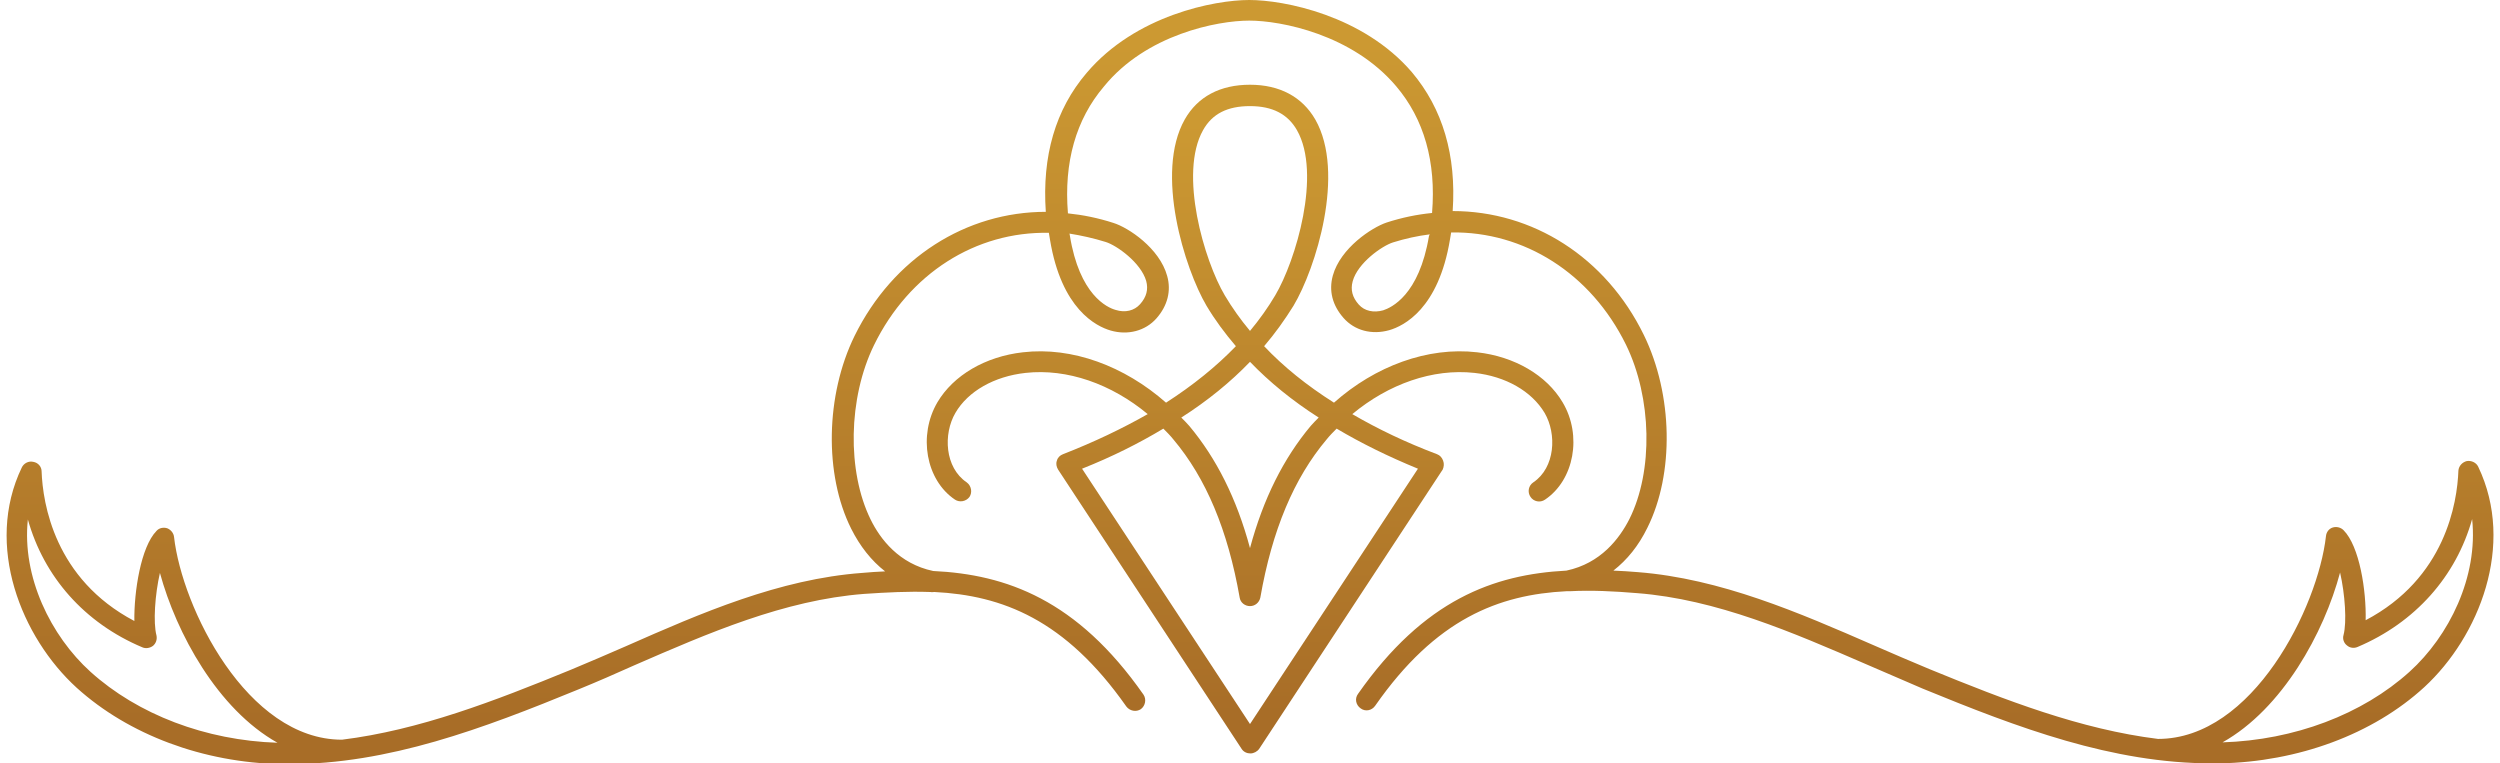
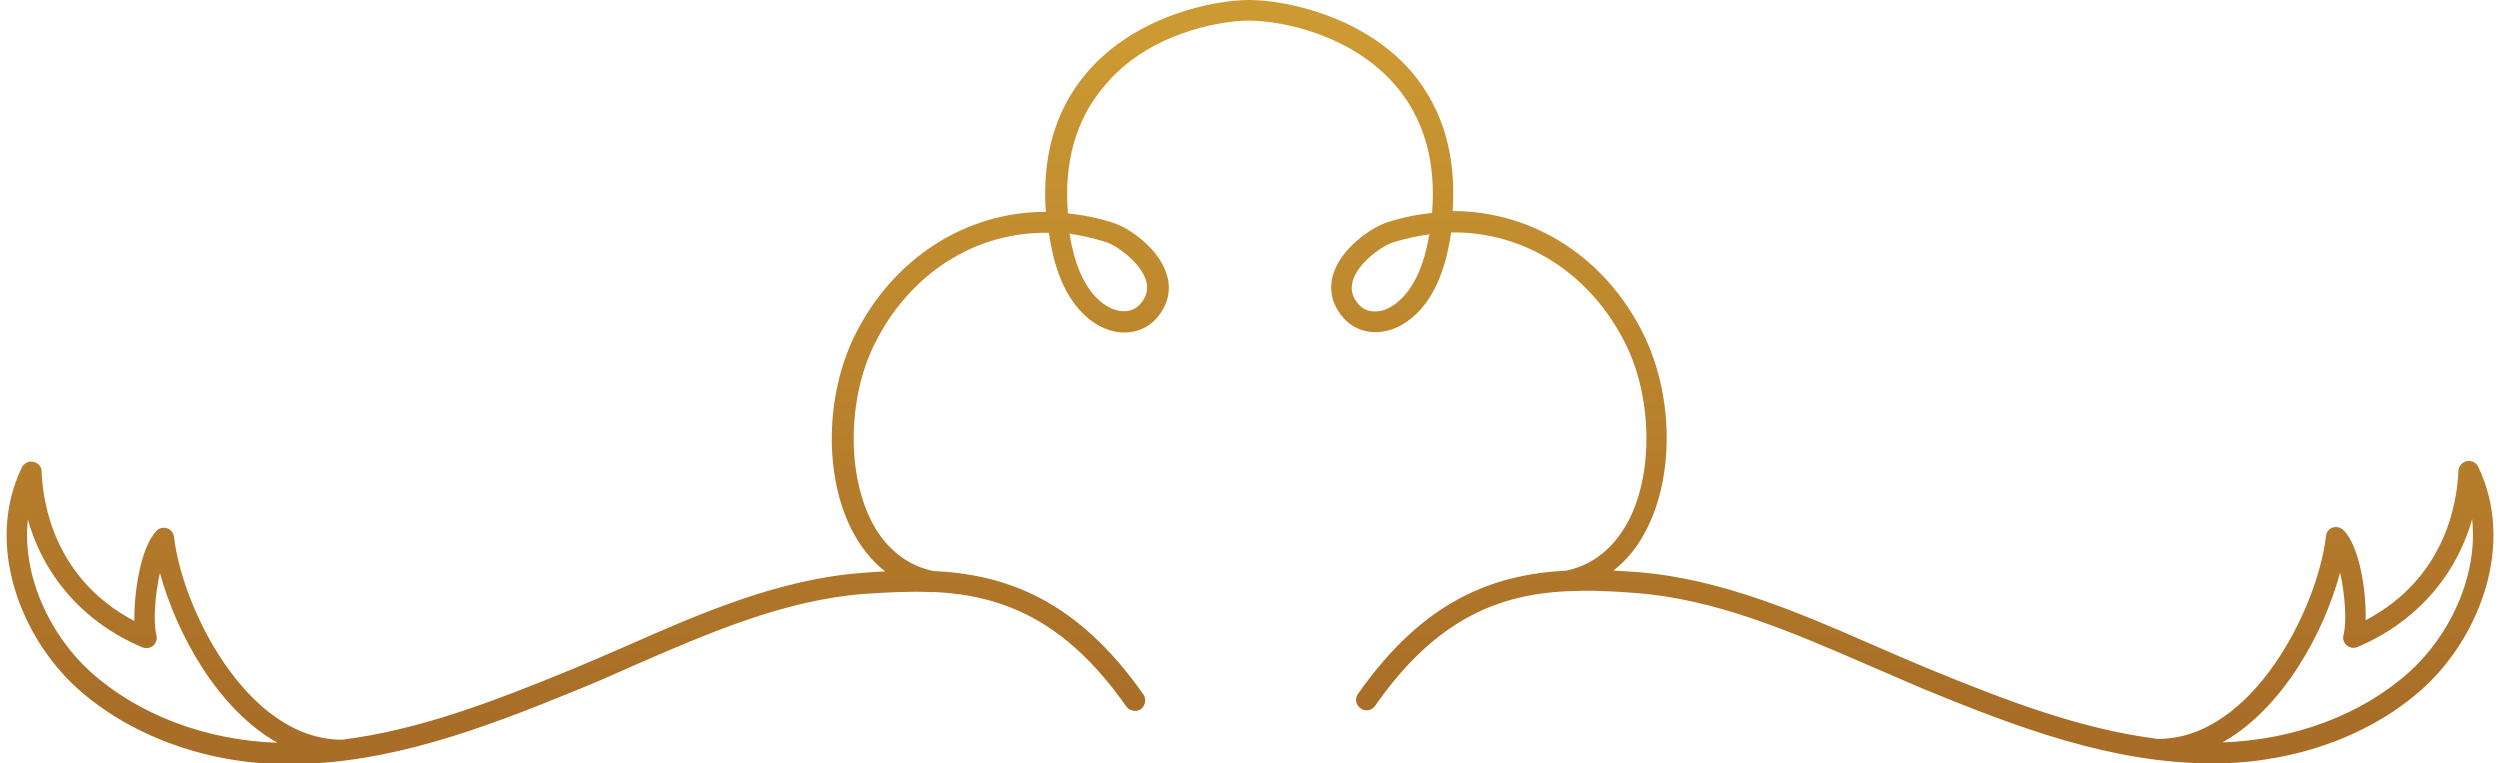
<svg xmlns="http://www.w3.org/2000/svg" version="1.1" id="Calque_1" x="0px" y="0px" viewBox="0 0 655 200" style="enable-background:new 0 0 655 200;" xml:space="preserve">
  <style type="text/css">
	.st0{fill:url(#SVGID_1_);}
	.st1{fill:url(#SVGID_00000008110653894944404780000006869926693011148715_);}
</style>
  <g>
    <linearGradient id="SVGID_1_" gradientUnits="userSpaceOnUse" x1="327.5" y1="187.677" x2="327.5" y2="32.058">
      <stop offset="0" style="stop-color:#A86D27" />
      <stop offset="1" style="stop-color:#CC9932" />
    </linearGradient>
-     <path class="st0" d="M378.1,120.7c-0.3-0.8-0.8-1.4-1.6-1.7c-8.2-3.1-15.5-6.6-22.2-10.5c9.5-7.9,21.1-12,32-10.8   c8.2,0.9,15,4.8,18.4,10.5c3.2,5.5,2.8,14.3-3,18.2c-1.2,0.8-1.6,2.5-0.7,3.8c0.8,1.2,2.5,1.6,3.8,0.7c7.6-5.1,9.8-16.8,4.6-25.5   c-4.2-7.1-12.6-12-22.4-13.1c-12.9-1.5-26.7,3.6-37.5,13.2c-7.1-4.5-13.2-9.4-18.3-14.8c2.9-3.4,5.4-6.9,7.7-10.6   c5.8-9.7,13.7-34.8,5.7-48.8c-3.4-5.9-9.3-9.1-17.1-9.1c-7.8,0-13.7,3.1-17.1,9.1c-7.9,14,0,39.1,5.7,48.8   c2.2,3.7,4.8,7.2,7.7,10.6c-5.1,5.3-11.3,10.3-18.3,14.8c-10.9-9.6-24.6-14.7-37.5-13.2c-9.8,1.1-18.2,6-22.4,13.1   c-5.1,8.7-3,20.4,4.6,25.5c1.2,0.8,2.9,0.5,3.8-0.7c0.8-1.2,0.5-2.9-0.7-3.8c-5.8-3.9-6.2-12.7-3-18.2c3.3-5.7,10.2-9.6,18.4-10.5   c10.9-1.2,22.5,2.9,32,10.8c-6.7,3.8-14,7.3-22.2,10.5c-0.8,0.3-1.4,0.9-1.6,1.7c-0.3,0.8-0.1,1.6,0.3,2.3l48.1,73.2   c0.5,0.8,1.4,1.2,2.3,1.2c0.9,0,1.8-0.5,2.3-1.2l48.1-73.2C378.3,122.3,378.4,121.5,378.1,120.7z M320.9,77.4   c-5.4-9.1-12.1-31.9-5.7-43.3c2.4-4.3,6.4-6.3,12.3-6.3c5.9,0,9.9,2.1,12.3,6.3c6.5,11.4-0.3,34.2-5.7,43.3   c-1.9,3.2-4.1,6.3-6.6,9.3C325,83.7,322.8,80.6,320.9,77.4z M327.5,94.8c5.1,5.3,11.1,10.2,18,14.6c-0.7,0.7-1.4,1.4-2.1,2.2   c-7.1,8.5-12.4,19-15.9,32c-3.5-13-8.8-23.5-15.9-32c-0.7-0.8-1.4-1.5-2.1-2.2C316.4,105,322.4,100.1,327.5,94.8z M327.5,189.7   l-44-66.9c7.8-3.1,14.8-6.6,21.3-10.5c0.9,0.9,1.8,1.8,2.6,2.8c8.6,10.2,14.3,23.8,17.4,41.5c0.2,1.3,1.4,2.2,2.7,2.2   c1.3,0,2.4-0.9,2.7-2.2c3.1-17.7,8.8-31.3,17.4-41.5c0.8-1,1.7-1.9,2.6-2.8c6.4,3.8,13.5,7.3,21.3,10.5L327.5,189.7z" />
    <linearGradient id="SVGID_00000108994009261300576820000001746679097297311107_" gradientUnits="userSpaceOnUse" x1="327.5" y1="188.889" x2="327.5" y2="11.097">
      <stop offset="0" style="stop-color:#A86D27" />
      <stop offset="1" style="stop-color:#CC9932" />
    </linearGradient>
    <path style="fill:url(#SVGID_00000108994009261300576820000001746679097297311107_);" d="M649.3,122.3c-0.5-1.1-1.8-1.7-3-1.5   c-1.2,0.3-2.1,1.3-2.2,2.5c-0.3,8.4-3.4,28.2-24.3,39.2c0.2-7.7-1.6-19.4-5.8-23.6c-0.7-0.7-1.8-1-2.8-0.7c-1,0.3-1.7,1.2-1.8,2.3   c-2.1,18.5-19.1,53.1-44,53.1c-20.2-2.5-39.9-10.1-59.9-18.3c-4.8-2-9.7-4.1-14.5-6.2c-19.7-8.6-40.2-17.5-61.9-19.2   c-2.1-0.2-4.3-0.3-6.4-0.4c3.6-2.8,6.6-6.5,8.9-11.2c7.1-14.2,6.7-34.9-0.9-50.5c-10-20.5-29.2-32.5-50.1-32.5   c1-14.6-2.6-26.8-10.7-36.4C357.1,4,336.4,0,327.3,0c-9.1,0-29.8,4-42.6,19.1c-8.2,9.6-11.7,21.8-10.7,36.4   c-20.8,0-40,12-50.1,32.5c-7.6,15.5-8,36.3-0.9,50.5c2.3,4.6,5.3,8.4,8.9,11.2c-2,0.1-4,0.2-6,0.4c-21.7,1.6-42.2,10.5-61.9,19.2   c-4.8,2.1-9.7,4.2-14.5,6.2c-20,8.2-39.7,15.8-59.9,18.3c-24.9,0-41.9-34.6-44-53.1c-0.1-1-0.8-1.9-1.8-2.3c-1-0.3-2.1-0.1-2.8,0.7   c-4.1,4.2-5.9,15.9-5.8,23.6c-20.9-11-24-30.8-24.3-39.2c0-1.2-0.9-2.3-2.2-2.5c-1.2-0.3-2.5,0.4-3,1.5   c-9.8,20.4-0.1,44.5,14.4,57.7c13.6,12.3,33.1,19.6,53.6,20c0.7,0,1.3,0,2,0c26.1,0,50.8-9.3,75.9-19.6c4.9-2,9.7-4.1,14.6-6.3   c19.3-8.4,39.3-17.1,60.2-18.7c5.9-0.4,11.6-0.7,17.2-0.5c0.1,0,0.1,0,0.2,0c0.3,0.1,0.7,0,1,0c17.8,0.9,34.3,7.2,50.3,30   c0.9,1.2,2.6,1.5,3.8,0.7c1.2-0.9,1.5-2.6,0.7-3.8c-17.4-24.9-36-31.5-55.1-32.4c-9-1.9-13.9-8.4-16.4-13.5   c-6.2-12.6-5.9-31.8,0.9-45.7c9.2-18.8,26.7-29.8,45.8-29.4c0.1,0.6,0.2,1.2,0.3,1.8c3,18.2,12.1,22.7,15.9,23.8   c4.5,1.3,9.1,0.1,12-3.2c2.9-3.3,3.9-7.2,2.8-11.1c-2-7.3-10.2-12.7-14.1-13.9c-4-1.3-8-2.1-11.9-2.5c-1.1-13.4,2.1-24.6,9.4-33.2   C300.3,9,319,5.4,327.3,5.4c8.3,0,27,3.6,38.5,17.2c7.3,8.6,10.5,19.8,9.4,33.2c-4,0.4-7.9,1.2-11.9,2.5   c-3.9,1.3-12.1,6.7-14.1,13.9c-1.1,4-0.1,7.8,2.8,11.1c2.9,3.3,7.4,4.5,12,3.2c3.8-1.1,12.9-5.6,15.9-23.8c0.1-0.6,0.2-1.2,0.3-1.8   c19.1-0.3,36.6,10.7,45.8,29.4c6.8,13.9,7.2,33.1,0.9,45.7c-2.6,5.1-7.5,11.6-16.5,13.5c-19,1-37.3,7.6-54.6,32.3   c-0.9,1.2-0.6,2.9,0.7,3.8c1.2,0.9,2.9,0.6,3.8-0.7c15.9-22.8,32.4-29.1,50.1-30c0.1,0,0.2,0,0.3,0c0.2,0,0.4,0,0.5,0   c0,0,0.1,0,0.1,0c5.7-0.3,11.6,0,17.6,0.5c20.8,1.6,40.8,10.3,60.2,18.7c4.9,2.1,9.7,4.2,14.6,6.3c25.1,10.3,49.7,19.6,75.9,19.6   c0.7,0,1.3,0,2,0c20.5-0.4,40.1-7.6,53.6-20C649.5,166.8,659.1,142.8,649.3,122.3z M23.7,176c-10.4-9.4-18-24.9-16.4-39.9   c4.2,15,14.8,27.1,30,33.5c0.9,0.4,2,0.2,2.8-0.4c0.8-0.7,1.1-1.7,0.9-2.7c-0.9-3.4-0.4-10.7,0.9-16.4   c4.3,15.8,15.1,35.7,30.8,44.5C53.9,194,36.1,187.2,23.7,176z M289.7,63.4c2.9,0.9,9.2,5.4,10.6,10.2c0.6,2.2,0.1,4.2-1.6,6.1   c-1.5,1.7-3.9,2.3-6.4,1.5c-2.2-0.6-9.5-3.9-12-19.5c0-0.2-0.1-0.4-0.1-0.5C283.3,61.7,286.5,62.4,289.7,63.4z M374.4,61.8   c-2.6,15.6-9.9,18.8-12,19.5c-2.5,0.7-4.9,0.2-6.4-1.5c-1.7-1.9-2.2-3.9-1.6-6.1c1.3-4.8,7.7-9.3,10.6-10.2c3.2-1,6.4-1.7,9.6-2.1   C374.5,61.5,374.5,61.7,374.4,61.8z M631.3,176c-12.4,11.2-30.2,17.9-49,18.5c15.7-8.8,26.6-28.7,30.8-44.5   c1.3,5.7,1.8,13,0.9,16.4c-0.3,1,0.1,2.1,0.9,2.7c0.8,0.7,1.9,0.8,2.8,0.4c15.1-6.4,25.8-18.5,30-33.5   C649.3,151.1,641.7,166.6,631.3,176z" />
  </g>
</svg>